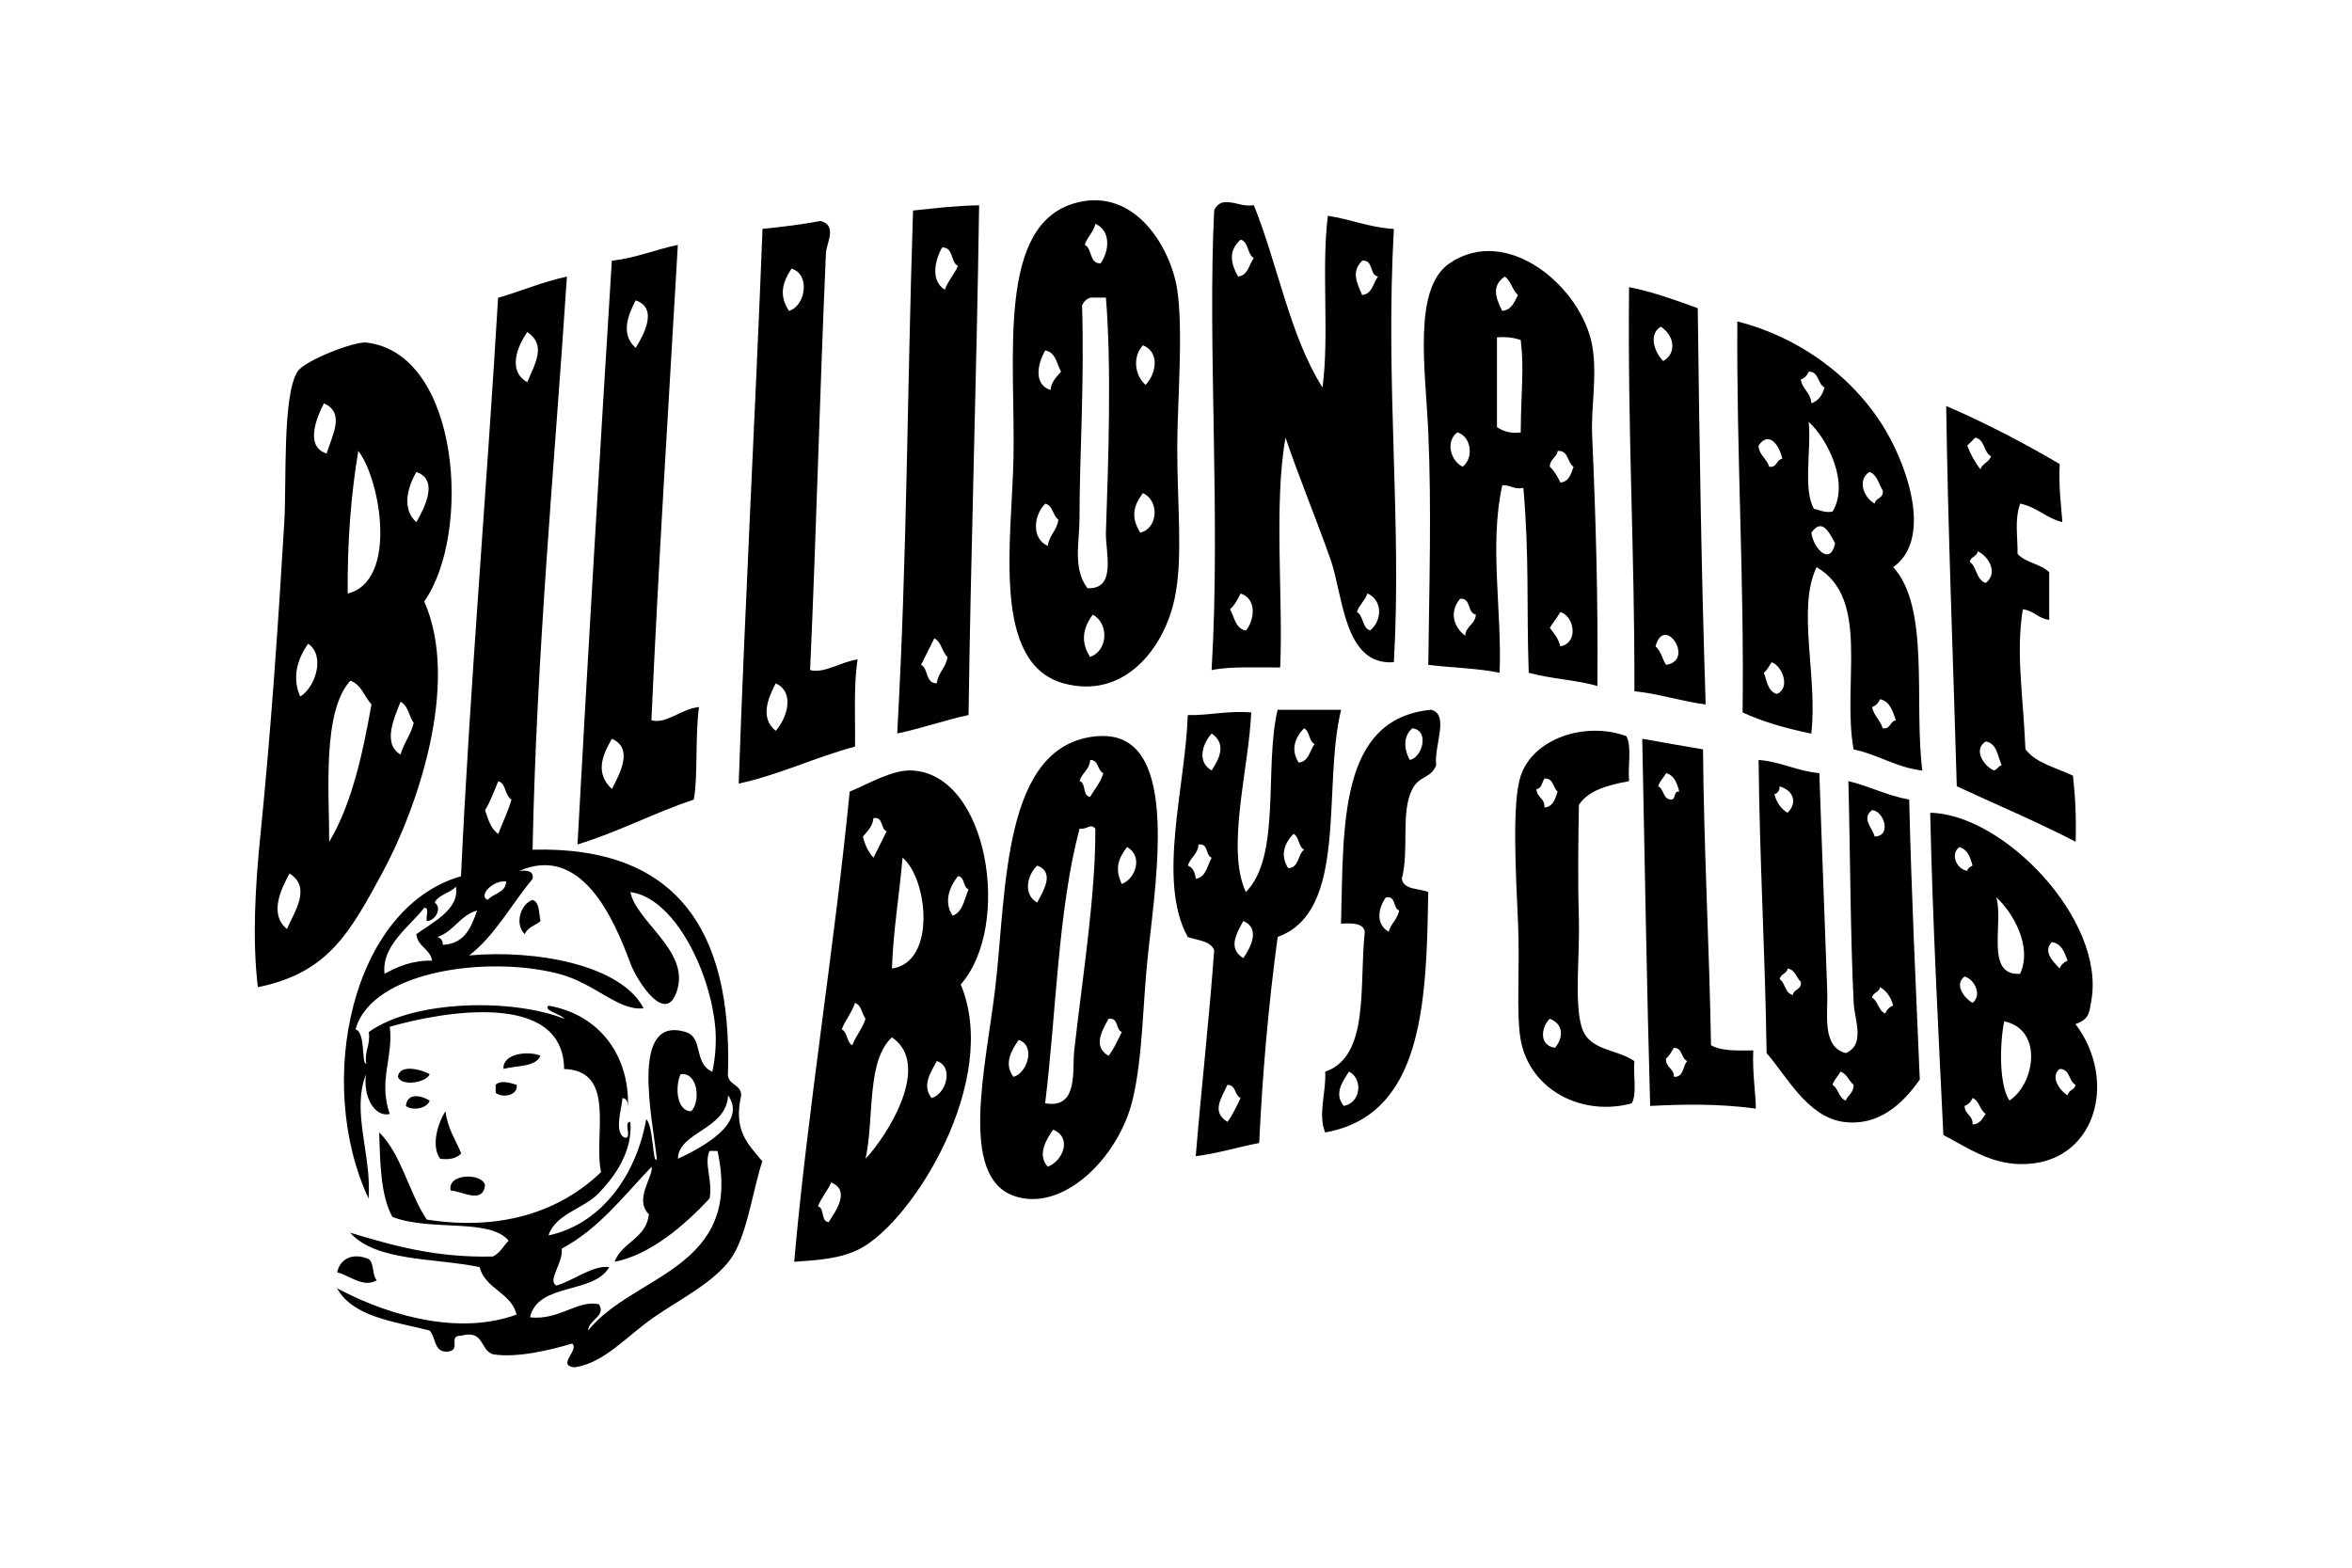
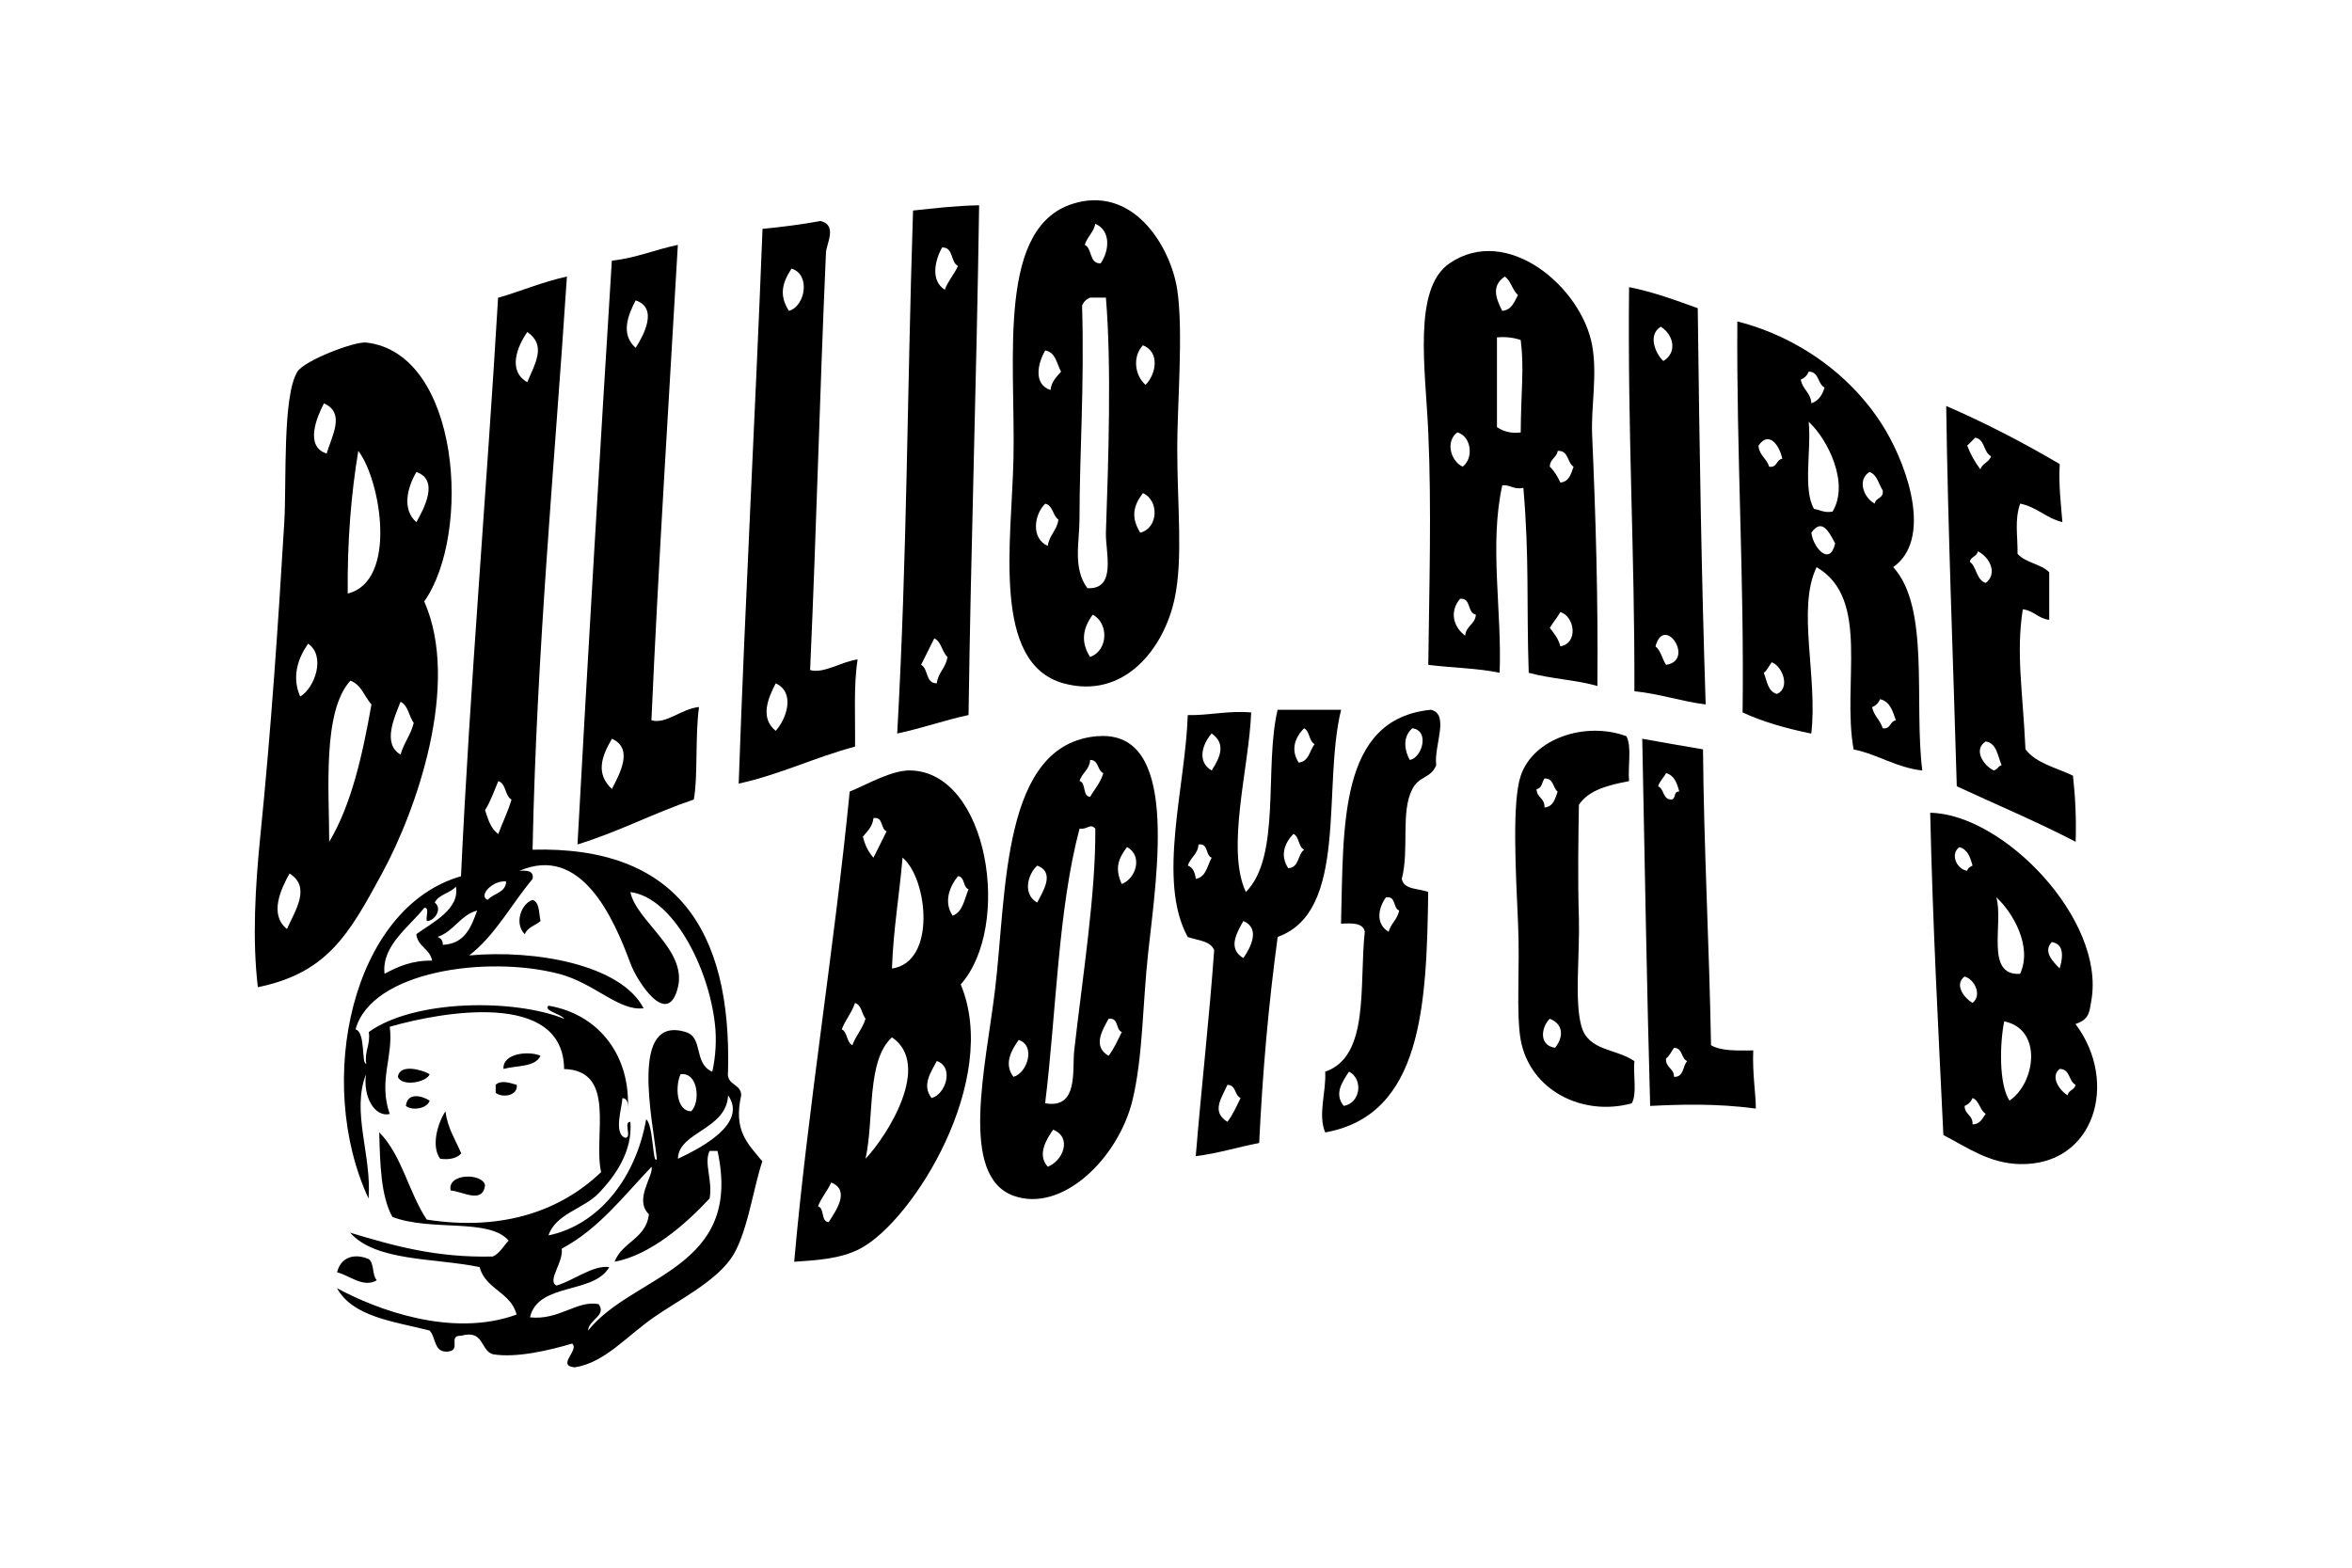
<svg xmlns="http://www.w3.org/2000/svg" width="300" height="200" viewBox="0 0 300 200" fill="none">
  <path fill-rule="evenodd" clip-rule="evenodd" d="M137.359 25.84C144.929 23.93 149.379 31.8 150.159 36.96C150.959 42.25 150.159 51.56 150.159 57.18C150.159 64.63 150.919 71.26 149.819 76.39C148.459 82.76 143.369 89.28 135.669 87.18C126.449 84.65 129.029 69.16 129.269 58.54C129.549 45.69 127.009 28.46 137.359 25.85V25.84ZM138.369 31.24C139.349 31.72 138.899 33.64 140.389 33.6C141.499 32 141.729 29.44 139.709 28.55C139.489 29.67 138.669 30.2 138.359 31.25L138.369 31.24ZM139.039 37.98C138.549 38.17 138.209 38.51 138.019 38.99C138.329 49.15 137.689 58.07 137.689 66.28C137.689 69.12 136.809 72.51 138.699 75.04C142.499 75.24 140.979 70.35 141.059 67.96C141.389 58.54 141.779 46.55 141.059 37.97H139.039V37.98ZM146.119 49.1C147.479 47.71 147.969 44.91 145.779 44.05C144.429 45.49 144.729 47.9 146.119 49.1ZM133.989 49.77C134.109 48.66 134.769 48.09 135.339 47.41C134.779 46.4 134.659 44.94 133.319 44.71C132.359 46.36 131.769 49.02 133.999 49.76L133.989 49.77ZM145.439 67.96C147.789 67.36 147.849 63.81 145.779 62.91C144.509 64.58 144.259 66.04 145.439 67.96ZM133.649 69.65C133.819 68.25 134.829 67.69 134.999 66.28C134.259 65.79 134.329 64.48 133.319 64.26C131.889 65.64 131.479 68.71 133.659 69.65H133.649ZM139.039 83.81C141.359 83.01 141.449 79.48 139.379 78.42C138.119 80.13 137.809 81.89 139.039 83.81Z" fill="black" />
-   <path fill-rule="evenodd" clip-rule="evenodd" d="M159.929 26.18C162.999 33.79 164.539 42.92 168.689 49.43C169.569 42.79 168.529 34.22 169.369 27.53C172.299 27.97 174.619 29.02 177.789 29.21C176.669 49.15 178.829 66.51 177.789 84.48C171.389 84.96 171.339 75.97 169.699 71.33C167.809 66 165.539 60.5 163.969 55.83C162.449 64.31 163.689 76.55 163.289 85.15C160.299 85.19 157.049 84.97 154.539 85.49C155.709 66.09 154.009 44.12 154.869 26.85C155.059 26.37 155.399 26.03 155.889 25.84C157.579 25.61 158.229 26.41 159.929 26.18ZM157.919 35.28C159.229 35.13 159.289 33.74 159.929 32.92C159.069 32.43 159.279 30.88 158.249 30.56C156.729 31.92 156.899 33.48 157.919 35.28ZM173.749 37.64C175.059 37.49 175.129 36.1 175.769 35.28C174.629 35.07 175.229 33.12 173.749 33.26C172.359 34.64 173.019 35.98 173.749 37.64ZM156.899 77.74C157.459 78.75 157.579 80.21 158.919 80.44C160.069 79.01 160.299 76.38 158.239 75.72C157.879 76.48 157.479 77.2 156.889 77.74H156.899ZM173.079 78.07C173.939 78.56 173.729 80.12 174.759 80.43C176.279 79.23 176.409 76.59 174.419 75.71C174.109 76.63 173.379 77.15 173.069 78.07H173.079Z" fill="black" />
  <path fill-rule="evenodd" clip-rule="evenodd" d="M124.889 26.18C124.569 48.26 123.829 69.98 123.539 91.22C120.399 91.9 117.589 92.91 114.439 93.58C115.719 70.64 115.679 50.92 116.459 26.86C119.209 26.57 121.909 26.24 124.889 26.19V26.18ZM120.509 36.96C120.929 35.82 121.709 35.01 122.189 33.93C121.209 33.44 121.659 31.53 120.169 31.57C119.239 33.2 118.669 35.82 120.509 36.96ZM117.479 84.81C118.449 85.3 118.009 87.21 119.489 87.17C119.659 85.76 120.679 85.2 120.849 83.8C120.129 83.16 120.089 81.86 119.169 81.44C118.609 82.57 118.039 83.68 117.489 84.81H117.479Z" fill="black" />
  <path fill-rule="evenodd" clip-rule="evenodd" d="M104.671 28.2C106.861 28.74 105.391 31.12 105.351 32.24C104.541 50.63 104.161 66.89 103.331 85.48C105.061 85.99 107.341 84.39 109.391 84.13C108.861 87.42 109.111 91.48 109.061 95.25C103.911 96.62 99.571 98.79 94.221 99.97C95.031 76.68 96.331 53.09 97.261 29.2C99.811 28.95 102.301 28.63 104.671 28.19V28.2ZM100.631 39.66C102.761 39.04 103.391 34.98 100.961 34.27C99.781 36.06 99.341 37.68 100.631 39.66ZM98.941 93.24C100.341 91.69 101.471 88.33 98.941 87.18C97.921 89.14 96.931 91.61 98.941 93.24Z" fill="black" />
  <path fill-rule="evenodd" clip-rule="evenodd" d="M83.1 91.89C84.96 92.43 86.94 90.4 89.16 90.2C88.64 93.98 89.04 99.2 88.49 102C83.37 103.73 78.91 106.12 73.66 107.73C74.97 83.85 76.5 57.96 78.04 33.26C81.17 32.9 83.59 31.84 86.46 31.24C85.34 50.67 83.94 72.54 83.09 91.9L83.1 91.89ZM81.08 44.38C82.11 42.74 83.99 39.3 81.08 38.32C80.04 40.3 79.16 42.67 81.08 44.38ZM78.05 100.66C79.04 98.71 80.86 95.49 78.05 94.25C76.71 96.55 75.96 98.7 78.05 100.66Z" fill="black" />
  <path fill-rule="evenodd" clip-rule="evenodd" d="M203.739 87.51C201.039 86.74 197.709 86.59 194.989 85.83C194.689 76.89 195.089 71.4 194.309 62.24C193.039 62.5 192.699 61.83 191.619 61.91C189.939 69.43 191.589 77.97 191.279 85.83C188.499 85.24 185.169 85.2 182.179 84.82C182.299 74.57 182.609 64.99 182.179 55.17C181.829 47.15 180.159 36.84 184.879 33.6C192.249 28.55 201.719 36.63 203.079 44.05C203.769 47.81 202.919 51.91 203.079 55.51C203.539 65.96 203.849 76.34 203.749 87.52L203.739 87.51ZM191.609 39.66C192.839 39.54 193.139 38.51 193.619 37.64C192.899 37.02 192.739 35.84 191.939 35.28C190.259 36.43 190.729 37.93 191.609 39.66ZM190.939 54.49C191.689 54.98 192.569 55.34 193.969 55.17C194.009 49.69 194.429 47.08 193.969 43.38C193.129 43.09 192.159 42.94 190.939 43.04V54.5V54.49ZM186.559 59.54C188.009 58.46 187.679 55.65 185.879 55.16C184.349 56.32 185.009 58.78 186.559 59.54ZM197.679 59.54C198.259 60.08 198.669 60.8 199.029 61.56C200.159 61.46 200.379 60.44 200.709 59.54C199.879 59.03 200.109 57.45 198.689 57.52C198.559 58.4 197.689 58.54 197.679 59.54ZM186.889 81.11C186.969 79.84 188.159 79.68 188.249 78.41C187.099 78.2 187.699 76.25 186.229 76.39C184.869 78.02 185.349 79.96 186.899 81.11H186.889ZM197.679 80.1C198.219 80.8 198.779 81.47 199.029 82.46C201.339 82.05 200.869 78.67 199.029 78.08C198.619 78.79 198.099 79.4 197.679 80.1Z" fill="black" />
  <path fill-rule="evenodd" clip-rule="evenodd" d="M207.79 36.63C210.96 37.27 213.75 38.31 216.55 39.32C216.78 58.16 217.03 73.5 217.56 89.87C214.36 89.47 211.73 88.51 208.47 88.19C208.52 70.22 207.59 55.61 207.79 36.64V36.63ZM212.16 46.06C213.99 44.96 213.46 42.69 211.83 41.68C210.18 42.7 211.08 45.02 212.16 46.06ZM211.16 82.46C211.85 83.01 212.01 84.08 212.51 84.82C216.25 84.26 212.29 78.3 211.16 82.46Z" fill="black" />
  <path fill-rule="evenodd" clip-rule="evenodd" d="M221.6 41.01C229.3 42.94 236.38 47.97 240.47 54.83C243.46 59.86 246.41 68.87 241.48 72.35C246.2 77.52 244.1 89.5 245.19 98.3C241.77 97.9 239.59 96.26 236.43 95.61C234.91 87.16 238.64 76.38 231.71 72.36C229.16 77.6 231.88 86.37 231.03 93.59C227.87 92.94 224.88 92.1 222.27 90.89C222.49 73.83 221.48 57.99 221.6 41.02V41.01ZM229.69 48.42C229.9 49.68 230.96 50.07 231.04 51.45C231.96 51.14 232.45 50.39 232.72 49.43C231.82 48.99 232.05 47.41 230.7 47.41C230.51 47.89 230.18 48.23 229.69 48.42ZM231.38 64.93C232.17 65.04 232.64 65.46 233.74 65.27C235.95 61.66 233.1 56 230.7 53.81C231.06 57.39 229.94 62.44 231.38 64.93ZM224.3 56.85C224.38 58.12 225.36 58.48 225.65 59.54C226.71 59.7 226.54 58.64 227.33 58.53C226.97 56.77 225.61 54.92 224.3 56.85ZM239.12 64.26C239.22 63.46 240.3 63.63 240.14 62.57C239.62 61.73 239.44 60.57 238.46 60.21C236.84 61.21 237.73 63.53 239.13 64.25L239.12 64.26ZM231.04 67.96C231.28 69.95 233.45 72.28 234.07 69.31C233.33 67.96 232.43 65.99 231.04 67.96ZM224.97 85.83C225.39 86.87 225.48 88.24 226.66 88.53C228.39 87.78 227.37 84.98 225.98 84.49C225.64 84.94 225.42 85.51 224.97 85.84V85.83ZM238.79 90.21C239.01 91.33 239.83 91.86 240.14 92.91C241.19 93.07 241.02 92 241.82 91.9C241.42 90.73 241.09 89.49 239.8 89.2C239.61 89.68 239.27 90.02 238.79 90.21Z" fill="black" />
  <path fill-rule="evenodd" clip-rule="evenodd" d="M32.891 125.94C32.171 119.97 32.541 113.13 33.231 106.39C34.571 93.1 35.471 79.83 36.261 66.62C36.561 61.58 36.011 50.46 37.941 47.41C38.831 45.99 45.201 43.54 46.701 43.7C58.691 45.03 60.211 68.07 54.111 76.73C58.771 87.27 53.131 103.34 48.721 111.44C44.581 119.06 41.811 124.13 32.891 125.94ZM41.661 57.86C42.321 55.62 44.101 52.69 41.321 51.46C40.401 53.21 38.831 56.96 41.661 57.86ZM44.351 75.72C50.751 74.15 48.571 61.26 45.701 57.52C44.771 63.1 44.291 69.13 44.351 75.72ZM53.111 66.62C54.081 64.88 56.061 61.22 53.111 60.22C51.971 62.15 51.221 64.97 53.111 66.62ZM38.291 88.86C40.181 87.74 41.571 83.66 39.301 82.12C38.011 83.95 37.181 86.35 38.291 88.86ZM44.691 86.84C41.091 90.76 41.991 100.99 41.991 107.4C44.841 102.61 46.231 96.35 47.381 89.87C46.481 88.87 46.091 87.34 44.691 86.84ZM51.091 96.27C51.501 94.78 52.401 93.76 52.771 92.23C52.161 91.38 52.071 90.01 51.091 89.53C50.321 91.52 48.721 94.86 51.091 96.27ZM36.601 118.52C37.631 116.19 39.721 113.18 36.931 111.44C35.801 113.47 34.311 116.67 36.601 118.52Z" fill="black" />
  <path fill-rule="evenodd" clip-rule="evenodd" d="M248.23 51.79C253.32 53.99 258.12 56.5 262.72 59.2C262.57 61.93 262.87 64.22 263.06 66.61C260.98 66.11 259.82 64.68 257.67 64.25C256.94 66.42 257.37 68.29 257.34 70.65C258.32 71.8 260.33 71.93 261.38 73.01V79.08C259.98 78.91 259.41 77.9 258.01 77.73C257.13 83.34 258.01 88.17 258.35 95.59C259.7 97.39 262.29 97.93 264.41 98.96C264.7 101.6 264.85 104.36 264.75 107.39C259.87 104.85 254.65 102.66 249.59 100.31C249.11 83.55 248.46 67.65 248.24 51.79H248.23ZM250.92 56.85C251.35 57.99 251.93 58.99 252.6 59.88C252.84 59.1 253.72 58.98 253.96 58.2C252.98 57.72 253.2 56.04 251.94 55.84C251.61 56.18 251.27 56.52 250.92 56.85ZM251.26 71.67C252.15 72.35 252.08 74 253.28 74.37C254.83 73.19 253.81 71.08 252.27 70.33C252.17 71.02 251.36 70.99 251.25 71.68L251.26 71.67ZM254.29 98.29C254.77 98.21 254.86 97.73 255.31 97.62C254.79 96.46 254.72 94.84 253.29 94.59C251.7 95.56 252.88 97.59 254.3 98.29H254.29Z" fill="black" />
  <path fill-rule="evenodd" clip-rule="evenodd" d="M171.06 90.55C168.62 100.47 172.07 116.26 162.97 119.53C161.77 128.41 161.04 136.86 160.61 145.82C157.87 146.34 155.41 147.14 152.52 147.5C153.24 138.67 154.23 130.12 154.87 121.22C154.4 120.01 152.74 119.98 151.5 119.54C147.54 112.36 151.22 100.31 151.5 91.23C154.36 91.28 156.54 90.64 159.59 90.89C159.32 97.94 156.33 108.26 158.91 113.8C163.45 109.25 161.22 97.91 162.96 90.55H171.05H171.06ZM165.66 97.29C166.97 97.14 167.04 95.75 167.68 94.93C166.93 94.56 167.09 93.28 166.33 92.91C165.21 94.06 164.57 95.63 165.65 97.29H165.66ZM154.55 98.29C155.58 96.7 156.45 94.91 154.55 93.57C153.38 94.89 152.62 97.19 154.55 98.29ZM164.32 110.76C165.72 110.7 165.5 109.02 166.34 108.4C165.58 108.03 165.75 106.75 164.98 106.38C163.87 107.53 163.23 109.1 164.31 110.76H164.32ZM151.51 110.43C152.18 110.66 152.41 111.33 152.53 112.12C153.87 111.88 153.98 110.43 154.55 109.42C153.72 109.12 154.18 107.54 152.87 107.74C152.79 109.02 151.81 109.38 151.51 110.44V110.43ZM158.59 122.23C159.53 120.89 160.8 118.43 158.59 117.5C157.7 119.09 156.58 121.03 158.59 122.23ZM156.56 143.11C157.25 142.23 157.72 141.12 158.24 140.08C157.45 139.75 157.68 138.4 156.56 138.4C155.8 140.11 154.47 141.84 156.56 143.12V143.11Z" fill="black" />
  <path fill-rule="evenodd" clip-rule="evenodd" d="M182.51 90.55C184.95 91.11 182.87 95.14 183.19 97.62C182.48 99.35 181.06 98.92 180.15 100.66C178.62 103.57 179.78 108.36 178.8 112.12C179.05 113.55 180.98 113.31 182.17 113.8C181.97 128.21 181.42 142.26 169.03 144.47C168.07 142.19 169.18 139.29 169.03 136.72C174.73 134.77 173.34 125.75 174.08 118.86C173.86 117.72 172.46 117.77 171.05 117.84C171.38 105.25 170.75 91.71 182.51 90.55ZM179.82 96.95C181.39 96.68 182.39 93.2 180.15 92.91C178.97 93.89 179.05 95.57 179.82 96.95ZM177.12 118.86C177.42 117.81 178.25 117.28 178.47 116.16C177.65 115.87 178.11 114.28 176.78 114.48C175.77 115.86 175.44 117.89 177.12 118.87V118.86ZM171.4 141.09C173.55 140.71 173.91 137.68 172.07 136.71C171.25 137.98 170.11 139.52 171.4 141.09Z" fill="black" />
  <path fill-rule="evenodd" clip-rule="evenodd" d="M207.449 93.92C208.159 95.23 207.619 97.79 207.789 99.65C205.149 100.16 202.629 100.78 201.389 102.68C201.329 106.82 201.229 111.82 201.389 117.17C201.519 121.76 200.789 127.77 201.729 130.99C202.629 134.11 206.209 133.78 208.469 135.38C208.299 137.13 208.829 139.56 208.129 140.76C201.889 142.47 195.159 139.14 193.969 132.68C193.359 129.31 193.889 123.47 193.629 117.84C193.329 111.06 192.849 102.31 193.969 98.97C195.579 94.18 202.239 92 207.449 93.92ZM195.989 100.66C195.989 101.78 197.079 101.81 196.999 103.02C198.139 102.92 198.349 101.89 198.679 101C198.059 100.5 198.179 99.26 196.999 99.32C196.669 99.77 196.689 100.58 195.989 100.67V100.66ZM198.349 133.67C199.439 132.35 199.459 130.65 197.669 129.97C196.579 131.05 196.249 133.38 198.349 133.67Z" fill="black" />
  <path fill-rule="evenodd" clip-rule="evenodd" d="M140.049 93.92C150.379 93.14 147.619 110.97 146.449 121.55C145.739 128.02 145.789 134.86 144.439 140.41C142.629 147.77 135.479 154.79 129.279 152.55C122.309 150.03 125.719 136.17 126.919 126.26C128.439 113.63 127.709 94.84 140.059 93.91L140.049 93.92ZM137.699 99.64C138.579 99.88 138.019 101.56 139.049 101.66C139.609 100.66 140.389 99.85 140.729 98.63C139.939 98.3 140.169 96.94 139.049 96.95C138.969 98.23 137.989 98.59 137.699 99.65V99.64ZM137.699 105.71C134.939 116.1 134.749 129.04 133.309 140.75C137.599 141.52 136.739 136.54 137.019 134.01C138.079 124.63 139.779 113.98 139.709 105.71C139.009 104.98 138.749 105.87 137.699 105.71ZM143.079 112.78C144.929 112.06 145.779 109.18 143.759 108.06C142.629 109.54 142.169 110.77 143.079 112.78ZM132.299 115.15C133.019 113.72 134.629 111.31 132.299 110.43C131.009 111.63 130.459 114.13 132.299 115.15ZM141.399 134.69C142.089 133.81 142.569 132.7 143.089 131.66C142.269 131.36 142.729 129.78 141.399 129.98C140.509 131.57 139.389 133.51 141.399 134.7V134.69ZM129.269 137.38C131.029 136.91 132.149 133.39 129.939 132.67C129.029 133.93 127.989 135.73 129.269 137.38ZM133.649 148.85C135.659 148.04 136.739 145.09 134.329 144.12C133.489 145.31 132.239 147.34 133.649 148.85Z" fill="black" />
  <path fill-rule="evenodd" clip-rule="evenodd" d="M209.471 94.25C212.031 94.72 214.631 95.15 217.221 95.6C217.321 108.15 218.041 121.06 218.241 133.34C219.491 134.1 221.591 134.03 223.631 134.01C223.501 136.92 223.961 139.58 223.961 141.43C218.921 140.75 214.331 140.9 210.481 141.09C210.081 127.24 209.771 109.33 209.471 94.25ZM211.501 100.32C212.291 100.65 212.061 102 213.181 102C213.811 101.96 213.421 100.88 214.191 100.99C213.911 99.93 213.571 98.92 212.511 98.63C212.211 99.23 211.701 99.61 211.501 100.31V100.32ZM212.501 135.03C212.421 136.23 213.521 136.26 213.521 137.38C214.801 137.44 214.611 136.01 215.201 135.37C214.401 135.03 214.641 133.68 213.521 133.68C213.181 134.13 212.961 134.7 212.501 135.04V135.03Z" fill="black" />
-   <path fill-rule="evenodd" clip-rule="evenodd" d="M224.301 96.95C227.221 97.18 229.161 98.38 232.061 98.63C232.341 107.21 232.771 117.76 233.071 126.6C233.161 129.28 232.341 133.56 235.431 134.35C237.961 133.28 236.551 130.13 236.441 127.95C236.011 119.37 236.011 109.03 235.761 99.65C238.481 100.3 240.651 101.49 243.521 102.01C243.801 114.04 244.331 124.88 244.871 137.73C242.621 140.93 239.521 143.74 235.101 143.12C230.471 142.47 227.761 137.07 225.331 134.36C225.151 121.48 224.431 109.75 224.311 96.96L224.301 96.95ZM226.321 101.33C226.611 102.38 227.161 103.19 228.001 103.69C229.271 102.44 228.831 100.88 226.991 100.32C227.011 100.9 226.731 101.19 226.311 101.33H226.321ZM239.121 106.72C241.311 106.67 240.321 103.48 238.791 103.35C237.411 104.4 238.761 105.53 239.121 106.72ZM227.001 124.92C227.741 125.41 227.661 126.73 228.681 126.93C228.781 126.14 229.851 126.31 229.691 125.25C229.101 124.71 228.991 123.71 228.011 123.56C227.911 124.26 227.101 124.23 227.001 124.92ZM238.791 127.27C239.561 127.74 239.581 128.95 240.471 129.3C240.661 128.81 240.991 128.47 241.481 128.28C241.191 127.23 240.641 126.42 239.801 125.93C239.711 126.61 238.891 126.59 238.791 127.27ZM233.741 138.4C234.511 138.86 234.531 140.08 235.421 140.41C235.711 139.7 236.451 139.42 236.431 138.4C235.811 137.89 235.591 136.99 234.751 136.72C234.451 137.31 233.941 137.71 233.741 138.4Z" fill="black" />
  <path fill-rule="evenodd" clip-rule="evenodd" d="M101.301 160.97C103.001 141.67 106.391 121.13 108.381 100.99C110.661 100.05 113.741 98.24 116.131 98.29C126.091 98.52 129.121 118.18 122.541 125.59C127.641 137.79 116.511 155.7 109.731 159.29C107.131 160.66 103.941 160.78 101.311 160.97H101.301ZM110.061 106.72C110.321 107.81 110.771 108.71 111.411 109.42C111.971 108.3 112.541 107.18 113.091 106.05C112.271 105.75 112.721 104.17 111.411 104.37C111.291 105.48 110.631 106.05 110.061 106.73V106.72ZM113.771 123.56C119.461 122.76 118.351 112.11 115.121 109.41C114.721 114.18 113.941 118.57 113.771 123.56ZM121.521 116.82C122.821 116.33 123.001 114.71 123.541 113.45C122.801 113.19 123.101 111.87 122.191 111.77C121.141 113.08 120.321 115.05 121.511 116.82H121.521ZM107.371 131.32C108.121 131.69 107.961 132.98 108.721 133.34C109.171 132.11 110.001 131.26 110.401 129.97C109.911 129.34 109.901 128.22 109.051 127.95C108.651 129.23 107.821 130.09 107.371 131.32ZM113.771 132.34C110.491 135.33 111.531 142.67 110.401 147.83C113.201 144.86 118.901 135.84 113.771 132.34ZM118.821 140.08C120.621 139.64 121.741 136.12 119.491 135.36C118.751 136.78 117.541 138.43 118.821 140.08ZM104.331 153.89C105.211 154.13 104.661 155.82 105.691 155.92C106.561 154.55 108.531 151.87 106.021 150.86C105.541 151.95 104.771 152.75 104.341 153.89H104.331Z" fill="black" />
-   <path fill-rule="evenodd" clip-rule="evenodd" d="M264.729 130.64C270.299 138.02 267.209 148.71 257.649 148.51C253.769 148.43 250.959 146.41 247.879 144.8C247.249 131.55 246.519 118.05 246.199 103.69C255.529 103.85 268.539 117.3 266.759 127.61C266.499 129.17 266.489 130.04 264.739 130.64H264.729ZM250.919 111.1C250.999 110.72 251.299 110.58 251.599 110.43C251.309 109.37 250.979 108.36 249.919 108.07C248.719 108.95 249.549 110.89 250.929 111.1H250.919ZM257.659 124.24C259.289 120.77 256.729 116.39 254.629 114.47C255.599 117.77 253.139 124.51 257.659 124.24ZM262.709 123.56C262.899 123.08 263.239 122.75 263.729 122.56C263.319 121.51 262.989 120.38 261.709 120.19C260.569 121.37 261.809 122.64 262.719 123.56H262.709ZM251.589 127.95C252.849 127 251.879 124.92 250.579 124.58C249.209 125.63 250.559 127.34 251.589 127.95ZM256.309 140.41C259.589 138.24 260.619 131.32 255.639 130.3C255.059 133.18 254.959 138.36 256.309 140.41ZM263.729 139.74C263.819 139.05 264.639 139.08 264.739 138.39C263.839 137.95 264.069 136.37 262.719 136.37C261.459 137.32 262.689 139.14 263.739 139.74H263.729ZM250.589 141.09C250.589 142.22 251.679 142.24 251.599 143.45C252.589 143.42 252.849 142.68 253.279 142.1C252.509 141.63 252.489 140.42 251.599 140.08C251.409 140.56 251.069 140.9 250.589 141.09Z" fill="black" />
+   <path fill-rule="evenodd" clip-rule="evenodd" d="M264.729 130.64C270.299 138.02 267.209 148.71 257.649 148.51C253.769 148.43 250.959 146.41 247.879 144.8C247.249 131.55 246.519 118.05 246.199 103.69C255.529 103.85 268.539 117.3 266.759 127.61C266.499 129.17 266.489 130.04 264.739 130.64H264.729ZM250.919 111.1C250.999 110.72 251.299 110.58 251.599 110.43C251.309 109.37 250.979 108.36 249.919 108.07C248.719 108.95 249.549 110.89 250.929 111.1H250.919ZM257.659 124.24C259.289 120.77 256.729 116.39 254.629 114.47C255.599 117.77 253.139 124.51 257.659 124.24ZM262.709 123.56C263.319 121.51 262.989 120.38 261.709 120.19C260.569 121.37 261.809 122.64 262.719 123.56H262.709ZM251.589 127.95C252.849 127 251.879 124.92 250.579 124.58C249.209 125.63 250.559 127.34 251.589 127.95ZM256.309 140.41C259.589 138.24 260.619 131.32 255.639 130.3C255.059 133.18 254.959 138.36 256.309 140.41ZM263.729 139.74C263.819 139.05 264.639 139.08 264.739 138.39C263.839 137.95 264.069 136.37 262.719 136.37C261.459 137.32 262.689 139.14 263.739 139.74H263.729ZM250.589 141.09C250.589 142.22 251.679 142.24 251.599 143.45C252.589 143.42 252.849 142.68 253.279 142.1C252.509 141.63 252.489 140.42 251.599 140.08C251.409 140.56 251.069 140.9 250.589 141.09Z" fill="black" />
  <path fill-rule="evenodd" clip-rule="evenodd" d="M67.939 114.81C68.859 115.13 68.709 116.5 68.949 117.5C68.289 118.08 67.269 118.29 66.939 119.19C65.559 117.83 66.469 115.26 67.949 114.8L67.939 114.81Z" fill="black" />
  <path fill-rule="evenodd" clip-rule="evenodd" d="M68.94 134.69C68.28 136.17 65.9 135.91 64.22 136.37C64.09 134.33 67.51 134.05 68.94 134.69Z" fill="black" />
  <path fill-rule="evenodd" clip-rule="evenodd" d="M54.8 137.04C54.47 138.05 51.28 138.7 50.75 137.38C50.99 135.63 53.92 136.51 54.8 137.04Z" fill="black" />
  <path fill-rule="evenodd" clip-rule="evenodd" d="M65.911 138.4C66.091 139.79 64.091 140.11 63.221 139.42V138.4C63.881 137.73 65.141 138.18 65.911 138.4Z" fill="black" />
  <path fill-rule="evenodd" clip-rule="evenodd" d="M54.8 140.41C54.55 141.38 52.639 141.78 51.77 141.09C51.959 139.32 53.8 139.78 54.8 140.41Z" fill="black" />
  <path fill-rule="evenodd" clip-rule="evenodd" d="M56.821 141.77C57.091 143.97 58.111 145.42 58.831 147.15C58.291 147.73 57.431 148 56.141 147.83C54.941 146.19 55.861 143.22 56.821 141.77Z" fill="black" />
  <path fill-rule="evenodd" clip-rule="evenodd" d="M61.87 151.2C61.57 153.65 59.02 151.99 57.48 151.88C57.02 149.64 61.55 149.64 61.87 151.2Z" fill="black" />
  <path fill-rule="evenodd" clip-rule="evenodd" d="M47.04 160.63C47.75 161.18 47.45 162.69 48.06 163.33C46.33 164.37 44.48 162.65 43 162.32C43.38 160.59 44.97 159.76 47.04 160.63Z" fill="black" />
  <path fill-rule="evenodd" clip-rule="evenodd" d="M72.311 35.28C70.721 59.53 68.441 83.08 67.93 108.4C86.16 107.92 93.341 118.5 92.861 136.71C92.621 138.52 94.531 138.19 94.54 139.74C93.531 144.23 95.341 145.87 97.24 148.16C96.081 151.48 95.29 157.74 93.191 160.62C91.001 163.65 86.611 165.83 83.421 168.04C79.891 170.49 77.121 173.86 73.311 174.44C70.9 174.23 73.981 172.19 72.971 171.41C70.171 172.24 65.9 173.28 62.861 172.77C61.23 172.26 61.781 169.59 58.81 170.41C57.05 170.37 58.92 172.24 57.13 172.43C55.291 172.59 55.63 170.56 54.781 169.74C50.211 168.57 45.031 168.03 42.98 164.34C47.971 167.05 57.62 170.72 65.891 167.71C65.171 164.85 61.92 164.49 61.17 161.65C55.391 160.46 47.931 160.96 44.66 157.26C50.1 158.9 55.6 160.48 62.861 160.3C63.781 159.88 64.21 158.94 64.88 158.28C62.401 155.35 55.02 157.15 50.05 155.25C48.571 152.57 48.48 148.51 48.37 144.46C51.24 147.31 52.13 152.14 54.431 155.59C64.331 157.14 71.731 154.29 76.671 149.53C75.641 144.95 78.721 136.58 71.951 136.38C71.871 126.3 56.331 129.08 49.711 130.99C50.221 134.77 48.221 137.86 49.711 142.12C47.821 142.57 46.281 139.97 46.681 137.06C44.8 141.88 47.431 147.36 47.011 152.91C40.06 137.96 44.92 115.76 58.8 111.79C59.92 87.75 62.071 62.71 63.531 37.99C66.49 37.14 69.15 35.97 72.281 35.29L72.311 35.28ZM67.26 48.76C68.221 46.39 69.751 44.06 67.26 42.36C65.941 44.23 64.731 47.34 67.26 48.76ZM61.87 103.35C62.261 104.54 62.6 105.75 63.56 106.39C64.1 104.9 64.79 103.58 65.24 102.01C64.38 101.52 64.581 99.97 63.56 99.65C63.02 100.91 62.571 102.26 61.87 103.35ZM86.471 125.94C85.18 131.32 81.24 125.16 80.41 122.9C78.24 117.02 74.091 107.7 66.251 111.1C67.221 111.03 68.091 111.06 67.941 112.12C65.221 115.36 63.2 119.29 59.85 121.89C68.231 121.12 79.21 123.06 82.091 128.63C78.941 129.03 75.85 125.43 71.3 124.24C62.111 121.85 47.41 123.88 45.35 131.32C46.67 131.71 46.071 135.76 46.711 135.71C46.471 134.02 47.27 133.36 47.041 131.66C52.85 127.48 65.591 127.4 71.981 129.98C71.581 129.35 69.24 128.93 69.96 128.3C76.481 129.41 80.531 134.8 80.07 141.78C80.121 140.94 80.141 140.14 79.391 140.1C79.341 141.3 78.231 144.61 79.731 145.15C80.68 145.21 79.451 143.07 80.41 143.13C80.691 146.8 78.57 149.94 76.361 152.23C74.441 154.23 70.861 154.85 69.96 157.61C76.371 156.27 81.091 150.32 82.421 142.79C83.38 143.6 83.24 148.82 83.781 147.84C83.24 142.78 80.251 129.43 87.481 131.67C89.77 132.39 88.4 135.63 90.85 136.73C91.3 134.78 91.41 132.55 91.191 130.66C90.371 123.3 85.781 114.49 80.41 113.81C81.13 117.48 87.63 121.13 86.471 125.95V125.94ZM62.2 114.81C62.92 113.95 64.49 113.94 64.561 112.46C62.931 112.23 60.931 114.25 62.2 114.81ZM55.461 115.15C56.49 115.97 55.391 117.52 54.45 117.5C54.261 117.01 54.85 115.76 54.111 115.82C52.251 118.21 48.63 120.66 49.05 124.23C50.73 123.33 52.501 122.52 55.12 122.55C54.831 121.03 53.281 120.78 53.1 119.18C55.111 117.71 58.681 116 58.151 113.11C57.42 113.95 55.99 114.1 55.45 115.13L55.461 115.15ZM55.8 119.53C56.221 119.67 56.49 119.97 56.48 120.54C59.27 120.41 60.09 118.32 60.861 116.16C58.67 116.77 57.91 118.82 55.81 119.53H55.8ZM88.16 141.77C89.35 140.66 89.1 136.76 86.811 137.04C86.1 138.55 86.26 141.77 88.16 141.77ZM86.471 147.83C89.43 146.44 95.391 143.35 92.871 139.74C92.66 144.15 86.531 144.38 86.471 147.83ZM90.52 152.89C87.38 156.26 82.93 160.12 78.391 160.97C79.341 158.44 82.421 158.03 82.77 154.91C80.811 153.05 83.41 149.97 83.111 148.85C79.531 152.58 76.41 156.75 71.65 159.3C71.88 161.11 69.751 163.35 70.971 164.01C73.141 163.38 75.701 161.34 77.71 161.66C75.71 165.16 68.63 163.58 67.6 168.06C71.29 168.48 73.66 165.82 76.361 166.38C77.41 167.84 75.091 168.34 75.01 169.75C80.751 162.56 94.82 161.94 91.52 146.83H90.51C89.751 148.39 90.93 150.59 90.51 152.9L90.52 152.89Z" fill="black" />
</svg>